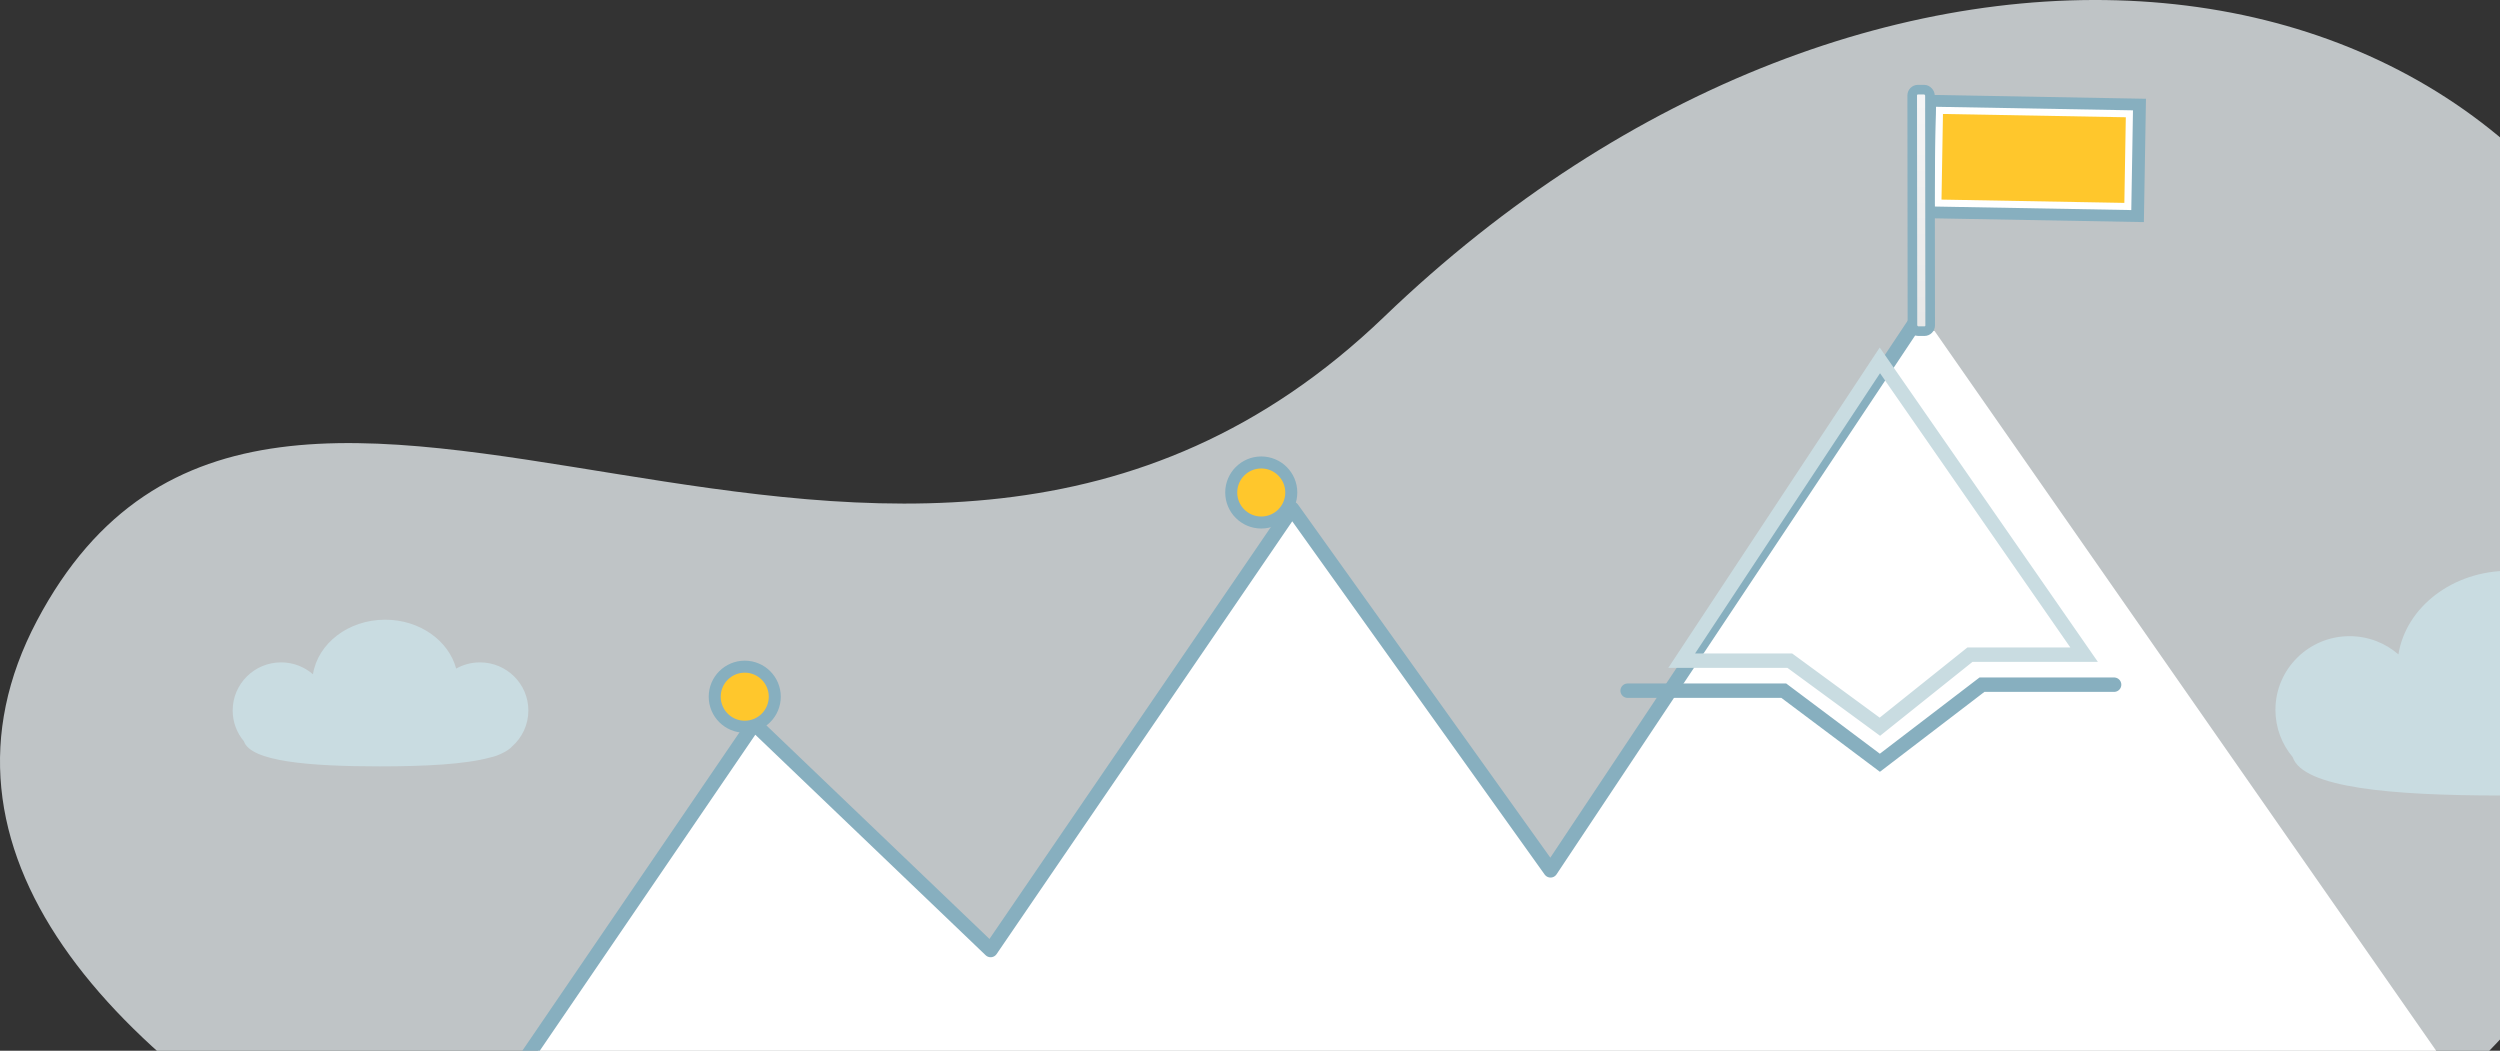
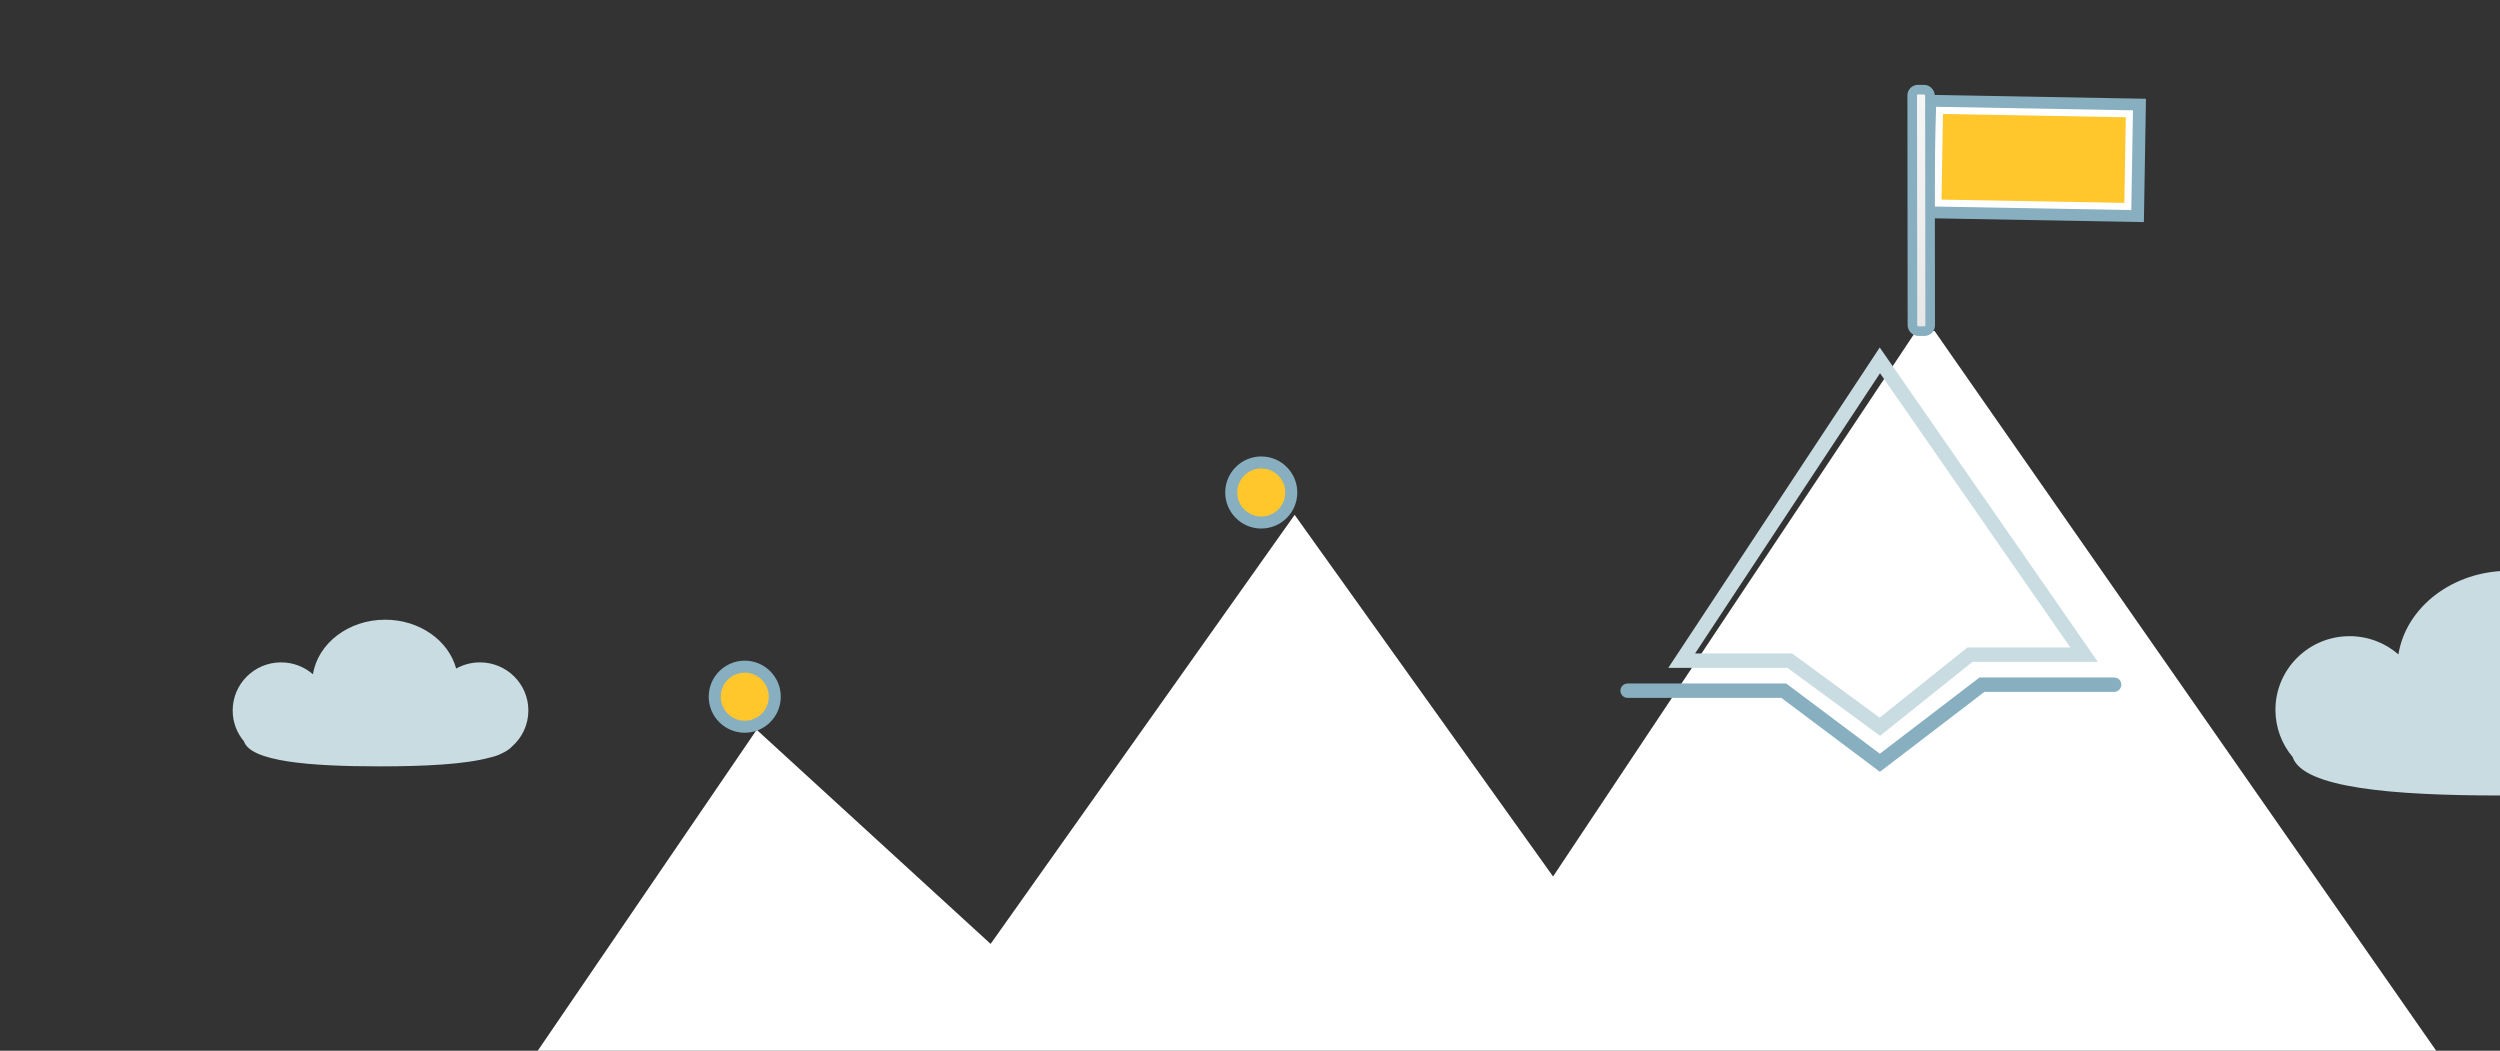
<svg xmlns="http://www.w3.org/2000/svg" width="345" height="145" viewBox="0 0 345 145" fill="none">
  <rect x="0" y="0" width="345" height="145" fill="#333333" stroke="none" />
-   <path opacity="0.772" fill-rule="evenodd" clip-rule="evenodd" d="M201.208 203C293.914 203 391.263 132.472 370.869 60.06C350.475 -12.351 258.434 -21.092 191.026 43.704C123.618 108.499 38.261 22.843 5.083 85.688C-28.095 148.534 108.503 203 201.208 203Z" fill="#E7EEF1" />
  <path d="M136.705 130.258L104.422 100.709L60.034 165.783H350.678L266.968 45.675H264.42L214.323 120.954L178.661 71.05L136.705 130.258Z" fill="white" />
-   <path d="M59.088 165.813L104.072 99.863L136.706 131.104L178.312 70.204L213.974 120.109L264.071 44.829H266.618" stroke="#87AFBF" stroke-width="1.989" stroke-linejoin="round" />
  <rect x="0.978" y="1.012" width="28.93" height="15.032" transform="matrix(1 0.018 -0.017 1 265.242 13.056)" fill="white" stroke="#87AFBF" stroke-width="1.989" />
  <rect x="0.479" y="0.496" width="26.206" height="12.79" transform="matrix(1 0.018 -0.017 1 267.18 14.728)" fill="#FFC72C" stroke="white" stroke-width="0.974" />
  <rect x="0.663" y="0.663" width="2.447" height="33.328" rx="0.799" transform="matrix(1 0.001 0.001 1 263.221 11.706)" fill="url(#paint0_linear_528_2352)" stroke="#87AFBF" stroke-width="1.326" />
  <path fill-rule="evenodd" clip-rule="evenodd" d="M67.608 104.542C64.191 105.477 58.642 105.759 52.378 105.759C42.614 105.759 34.587 105.072 33.663 102.302C32.693 101.149 32.109 99.665 32.109 98.046C32.109 94.38 35.1 91.408 38.789 91.408C40.473 91.408 42.012 92.028 43.187 93.05C43.869 88.795 48.071 85.519 53.153 85.519C57.917 85.519 61.908 88.398 62.95 92.264C63.92 91.719 65.041 91.408 66.234 91.408C69.923 91.408 72.914 94.38 72.914 98.046C72.914 100.024 72.043 101.801 70.66 103.017C70.341 103.366 69.882 103.674 69.299 103.945C68.772 104.215 68.205 104.418 67.608 104.542Z" fill="#C9DCE1" />
  <path fill-rule="evenodd" clip-rule="evenodd" d="M368.408 107.91C363.173 109.344 354.666 109.778 345.062 109.778C330.099 109.778 317.8 108.724 316.389 104.478C314.904 102.713 314.01 100.44 314.01 97.96C314.01 92.344 318.591 87.791 324.243 87.791C326.823 87.791 329.181 88.74 330.981 90.306C332.026 83.787 338.464 78.769 346.249 78.769C353.548 78.769 359.662 83.179 361.259 89.102C362.744 88.267 364.46 87.791 366.288 87.791C371.94 87.791 376.522 92.344 376.522 97.96C376.522 100.987 375.19 103.706 373.077 105.569C372.584 106.112 371.87 106.589 370.962 107.008C370.165 107.415 369.308 107.721 368.408 107.91Z" fill="#C9DCE1" />
  <circle cx="174.054" cy="67.964" r="4.144" fill="#FFC72C" stroke="#87AFBF" stroke-width="1.658" />
  <circle cx="102.775" cy="96.144" r="4.144" fill="#FFC72C" stroke="#87AFBF" stroke-width="1.658" />
  <path d="M287.604 90.342L259.424 49.73L232.072 91.171H246.991L259.424 100.288L271.856 90.342H287.604Z" stroke="#C9DCE1" stroke-width="1.989" />
  <path d="M291.747 94.486H273.513L259.423 105.261L246.162 95.315H224.612" stroke="#87AFBF" stroke-width="1.989" stroke-linecap="round" />
  <defs>
    <linearGradient id="paint0_linear_528_2352" x1="0" y1="0" x2="0" y2="34.654" gradientUnits="userSpaceOnUse">
      <stop stop-color="#F6F6F7" />
      <stop offset="1" stop-color="#E6E6E6" />
    </linearGradient>
  </defs>
</svg>